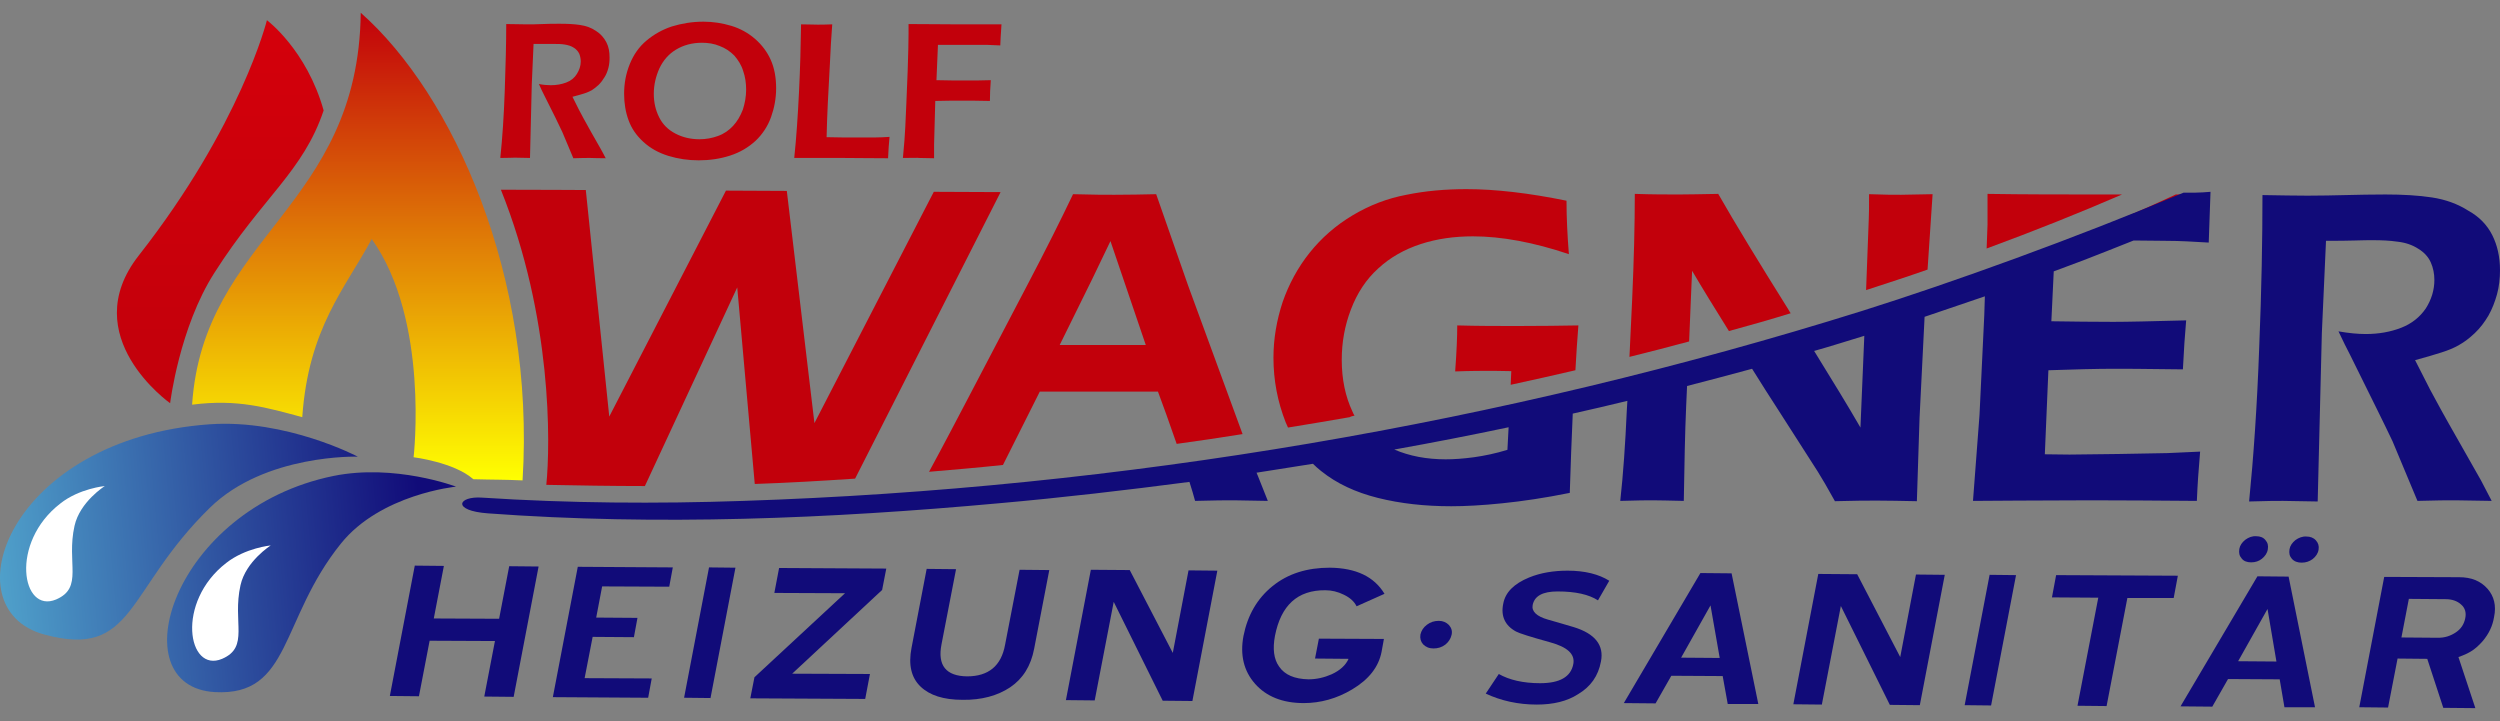
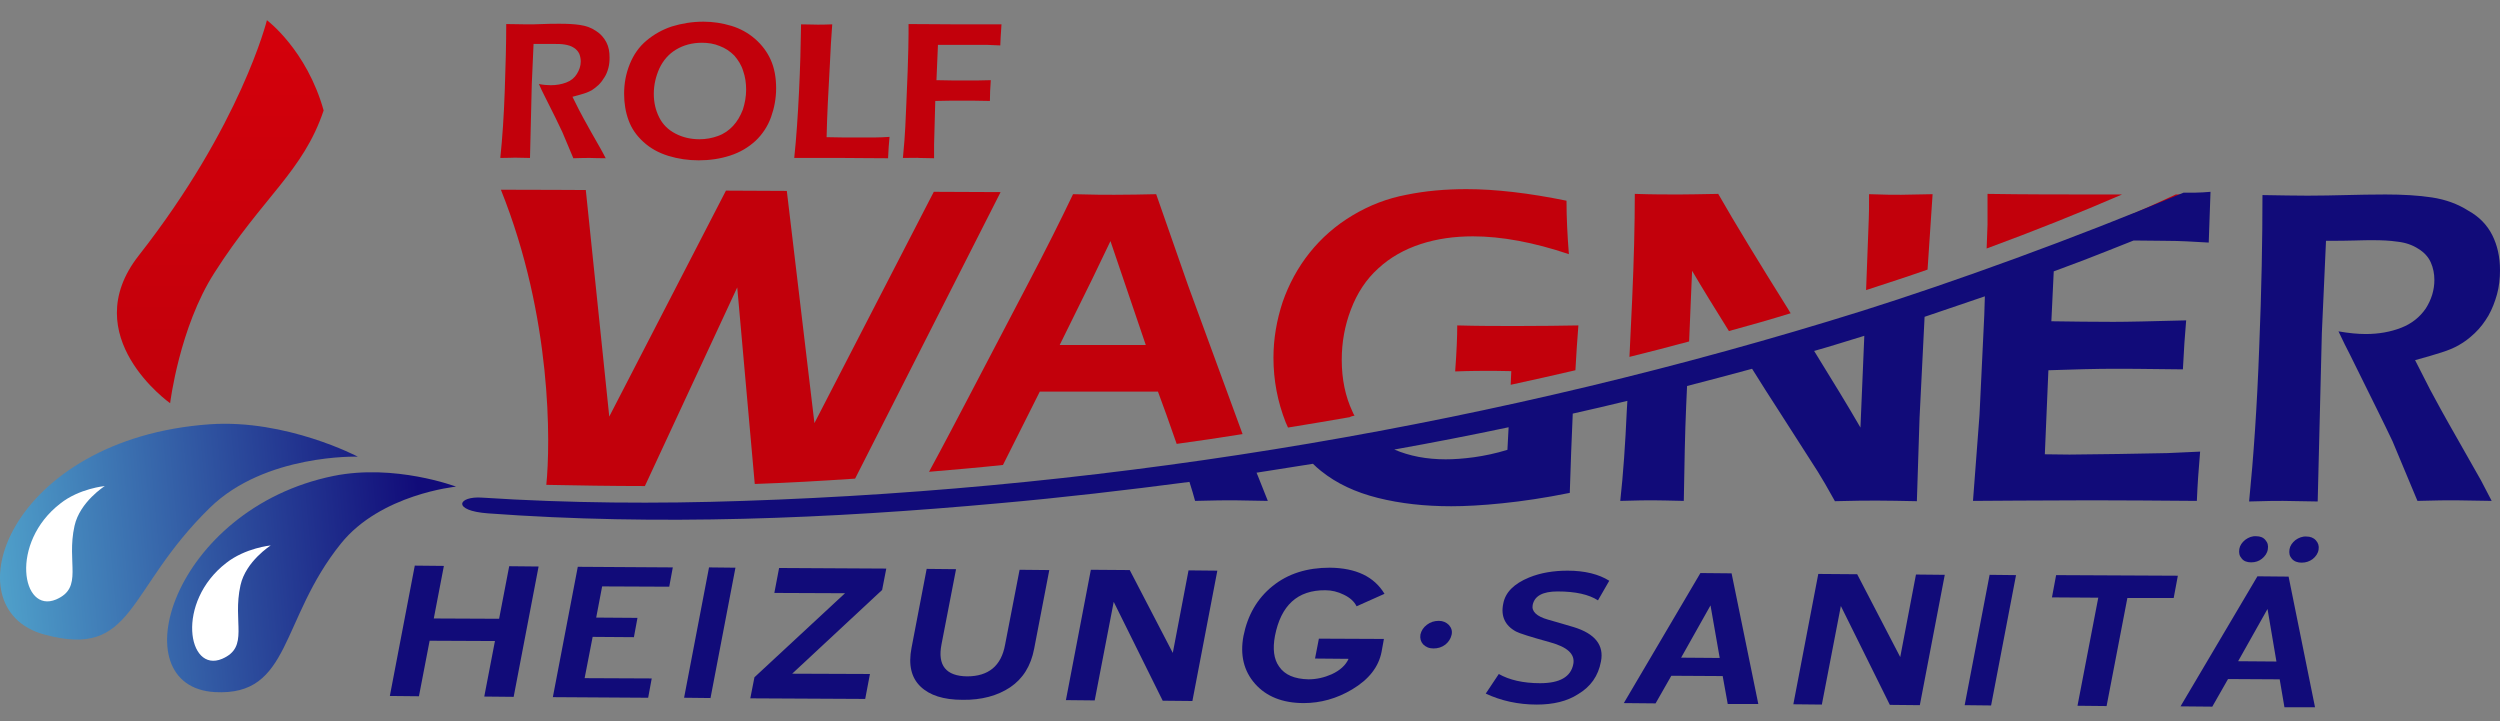
<svg xmlns="http://www.w3.org/2000/svg" version="1.1" id="Ebene_1" x="0px" y="0px" viewBox="0 0 842 242.9" style="enable-background:new 0 0 842 242.9;" xml:space="preserve">
  <rect x="0" y="0" width="842" height="242.9" fill="#808080" stroke="none" />
  <style type="text/css">
	.st0{fill:#C2000B;}
	.st1{fill:#110B79;}
	.st2{fill:none;}
	.st3{fill:url(#SVGID_1_);}
	.st4{fill:url(#SVGID_00000036969879740819374830000002375339916975153804_);}
	.st5{fill:url(#SVGID_00000183930965693132893170000014757281918419853706_);}
	.st6{fill:#FFFFFF;}
</style>
  <g>
    <g>
      <g>
        <path class="st0" d="M168.5,53.2c0.7-6.6,1.2-14.1,1.5-22.6c0.3-8.5,0.5-16,0.5-22.5c2.6,0,4.9,0.1,6.6,0.1c1.9,0,3.8,0,5.6-0.1     c1.8-0.1,3.8-0.1,5.8-0.1c2.6,0,4.8,0.1,6.8,0.4c2,0.3,3.8,0.9,5.4,2c1.6,1,2.7,2.3,3.5,3.8c0.8,1.5,1.1,3.2,1.1,5.2     c0,1.2-0.1,2.4-0.4,3.5c-0.3,1.1-0.7,2.2-1.3,3.1c-0.6,1-1.2,1.8-2,2.6c-0.8,0.7-1.5,1.3-2.3,1.8c-0.8,0.4-1.6,0.8-2.6,1.1     c-1,0.3-2.3,0.7-3.9,1.1l2.2,4.4c0.7,1.4,2.1,3.9,4.1,7.5l3.3,5.8c0.2,0.3,0.7,1.3,1.6,3c-2.7,0-4.5-0.1-5.3-0.1     c-1.1,0-2.9,0-5.6,0.1l-3.7-8.8c-0.6-1.3-1.4-2.9-2.3-4.8l-4-8c-0.4-0.7-0.9-1.9-1.6-3.4c1.5,0.3,2.8,0.4,4,0.4     c1.9,0,3.6-0.3,5.2-0.9c1.6-0.6,2.8-1.6,3.6-2.9c0.8-1.3,1.3-2.7,1.3-4.2c0-0.9-0.2-1.8-0.5-2.6c-0.4-0.8-1-1.5-1.8-2     c-0.9-0.6-1.9-0.9-3.1-1.1c-1.2-0.2-2.4-0.2-3.6-0.2c-0.7,0-1.6,0-2.7,0c-1.1,0-2.6,0-4.2,0l-0.6,13.6l-0.6,24.8l-5.1-0.1     C172.7,53.1,171,53.2,168.5,53.2z" />
        <path class="st0" d="M236.9,7.3c3.3,0,6.4,0.5,9.4,1.4c3,0.9,5.7,2.4,8,4.4c2.3,2,4.1,4.4,5.3,7.1c1.2,2.7,1.8,5.9,1.8,9.5     c0,3.4-0.6,6.6-1.7,9.7c-1.1,3.1-2.9,5.8-5.2,8c-2.4,2.2-5.2,3.9-8.6,5c-3.4,1.1-6.9,1.6-10.6,1.6c-3.5,0-6.9-0.5-10.2-1.5     c-3.2-1-6-2.5-8.4-4.7c-2.3-2.1-4-4.5-5-7.3c-1-2.7-1.5-5.7-1.5-8.9c0-3.5,0.6-6.8,1.9-10c1.3-3.2,3.1-5.8,5.6-7.9     c2.5-2.1,5.3-3.7,8.6-4.8C229.6,7.9,233.1,7.3,236.9,7.3z M236.4,14.4c-3.3,0-6.2,0.8-8.7,2.3c-2.5,1.5-4.3,3.6-5.6,6.3     c-1.2,2.7-1.9,5.5-1.9,8.6c0,2.9,0.6,5.5,1.8,7.9c1.2,2.4,3,4.2,5.5,5.5c2.5,1.3,5.2,1.9,8.1,1.9c2.2,0,4.3-0.4,6.2-1.1     c2-0.7,3.7-1.9,5.1-3.4c1.4-1.5,2.5-3.4,3.3-5.5c0.7-2.2,1.1-4.4,1.1-6.7c0-2.2-0.3-4.3-1-6.3c-0.6-2-1.7-3.7-3-5.2     c-1.4-1.4-3-2.5-4.9-3.2C240.5,14.7,238.5,14.4,236.4,14.4z" />
        <path class="st0" d="M267.5,53.2c0.7-6.6,1.2-14,1.6-22.1c0.4-8.1,0.6-15.8,0.7-22.9c2.2,0,4.1,0.1,5.6,0.1c1,0,2.6,0,4.9-0.1     c-0.3,4-0.6,8.5-0.8,13.5l-0.7,13.2c-0.2,3.8-0.3,7.6-0.4,11.3l5.7,0.1c5.3,0,8.8,0,10.5,0c1.7,0,3.3-0.1,5-0.2     c-0.2,2.2-0.4,4.5-0.5,7.2c-5.8,0-10.7-0.1-14.9-0.1l-10.4,0L267.5,53.2z" />
        <path class="st0" d="M304.1,53.2c0.4-4.3,0.7-7.8,0.8-10.4c0.2-4.4,0.5-10.7,0.8-18.8c0.2-6,0.3-10.3,0.3-12.8V8.1     c6.3,0,11.8,0.1,16.6,0.1l9.2,0l5.5,0c-0.2,3.3-0.4,5.7-0.4,7.1l-4.7-0.2l-1.9,0h-2.6h-5l-6.8,0L315.4,27l5.6,0.1     c4.3,0,7,0,8.2,0l4.5-0.1c-0.2,2.6-0.3,4.9-0.3,7c-3.8-0.1-6.9-0.1-9.1-0.1c-2.9,0-6,0-9.3,0.1l-0.4,14.6l0,3v1.7l-5.1-0.1     C309.3,53.1,307.5,53.2,304.1,53.2z" />
      </g>
      <g>
        <path class="st1" d="M163.1,234.6l3.6-18.7l-22-0.1l-3.6,18.7l-9.8-0.1l8.4-43.9l9.8,0.1l-3.4,17.7l22,0.1l3.4-17.7l9.9,0.1     l-8.4,43.9L163.1,234.6z" />
        <path class="st1" d="M186.2,234.8l8.4-43.9l32,0.2l-1.2,6.5l-22.6-0.1l-2,10.5l13.9,0.1l-1.2,6.5l-13.9-0.1l-2.7,13.9l22.6,0.1     l-1.2,6.5L186.2,234.8z" />
        <path class="st1" d="M230.4,235l8.4-43.9l8.9,0.1l-8.4,43.9L230.4,235z" />
        <path class="st1" d="M252.7,235.2l1.4-7.1l30.5-28.3l-23.8-0.1l1.6-8.4l36.1,0.2l-1.4,7.2l-30.3,28.2L293,227l-1.6,8.4     L252.7,235.2z" />
        <path class="st1" d="M324.2,235.7c-6.4,0-11.1-1.5-14.2-4.5c-3.1-3-4.1-7.3-3-13l5.1-26.6l9.9,0.1l-4.9,25.3     c-1.4,7.1,1.5,10.7,8.6,10.8c7.2,0,11.5-3.5,12.8-10.6l4.9-25.3l10,0.1l-5.1,26.5c-1.1,5.8-3.8,10.1-8.1,13     C336,234.3,330.6,235.8,324.2,235.7z" />
        <path class="st1" d="M391.6,236l-16.5-33.3l-6.4,33.2l-9.7-0.1l8.4-43.9l13.1,0.1l14.5,27.9l5.3-27.8l9.7,0.1l-8.4,43.9     L391.6,236z" />
        <path class="st1" d="M439.1,236.8c-7.1,0-12.6-2.2-16.4-6.5c-3.8-4.3-5.1-9.7-3.9-16.1c1.4-7,4.6-12.6,9.8-16.8     c5.2-4.2,11.6-6.2,19.3-6.2c8.8,0.1,14.9,3,18.4,8.8l-9.4,4.2c-0.8-1.6-2.2-2.9-4.3-3.9c-2-1-4.1-1.5-6.2-1.5     c-9.4-0.1-15,5.1-17,15.4c-0.8,4.3-0.4,7.8,1.4,10.3c1.9,2.8,5.2,4.2,9.9,4.3c2.7,0,5.3-0.6,7.8-1.7c2.8-1.3,4.7-3,5.7-5.2     l-11.3-0.1l1.3-6.7l21.9,0.1l-0.8,4.4c-1,5-4.2,9.2-9.9,12.6C450.2,235.3,444.7,236.8,439.1,236.8z" />
        <path class="st1" d="M482.8,218.4c-1.5,0-2.6-0.5-3.5-1.4c-0.8-0.9-1.1-2-0.9-3.3c0.3-1.3,1-2.4,2.2-3.3c1.2-0.9,2.5-1.3,4-1.3     c1.4,0,2.5,0.5,3.4,1.4c0.8,0.9,1.2,2,0.9,3.3c-0.3,1.3-1,2.4-2.1,3.3C485.6,218,484.3,218.4,482.8,218.4z" />
        <path class="st1" d="M517.6,237.3c-6.3,0-12.1-1.3-17.2-3.7l4.4-6.6c3.5,2,8.2,3.1,13.9,3.1c6.6,0,10.4-2.1,11.2-6.5     c0.6-3.3-2-5.7-7.9-7.3c-6.5-1.8-10.3-3-11.4-3.6c-3.7-2-5.2-5.2-4.3-9.4c0.7-3.8,3.6-6.7,8.7-8.8c3.9-1.6,8.3-2.3,13-2.3     c5.8,0,10.5,1.2,14,3.4l-3.8,6.6c-3.1-2-7.6-3-13.6-3c-5,0-7.8,1.5-8.4,4.6c-0.4,2.1,1.3,3.8,5.2,4.9c1.9,0.5,4.8,1.4,8.6,2.5     c7.2,2.2,10.3,6.1,9.2,11.6c-0.9,4.9-3.5,8.5-7.7,11C527.8,236.2,523.1,237.3,517.6,237.3z" />
        <path class="st1" d="M581.9,237.1l-1.7-9.4l-17.3-0.1l-5.3,9.3l-10.7-0.1l25.8-43.8l10.5,0.1l9,44L581.9,237.1z M576.1,203.9     l-9.9,17.6l13,0.1L576.1,203.9z" />
        <path class="st1" d="M636.5,237.4l-16.5-33.3l-6.4,33.2l-9.6-0.1l8.4-43.9l13.1,0.1l14.5,27.9l5.3-27.8l9.7,0.1l-8.4,43.9     L636.5,237.4z" />
        <path class="st1" d="M661.7,237.5l8.4-43.9l8.9,0.1l-8.4,43.9L661.7,237.5z" />
        <path class="st1" d="M716.5,201.4l-7,36.4l-9.8-0.1l7-36.4l-15.6-0.1l1.4-7.5l41,0.2l-1.4,7.5L716.5,201.4z" />
        <path class="st1" d="M769.4,238.2l-1.6-9.4l-17.4-0.1l-5.3,9.3l-10.7-0.1l25.9-43.8l10.5,0.1l8.9,44L769.4,238.2z M763.7,205.1     l-9.9,17.6l12.9,0.1L763.7,205.1z M758.2,189.4c-1.4,0-2.5-0.4-3.2-1.3c-0.8-0.9-1-1.9-0.8-3.2c0.2-1.2,0.9-2.2,2-3.1     c1.1-0.8,2.3-1.3,3.7-1.2c1.3,0,2.4,0.4,3.1,1.3c0.8,0.9,1,1.9,0.8,3.1c-0.2,1.3-0.9,2.3-2,3.2     C760.8,189,759.6,189.4,758.2,189.4z M775.2,189.5c-1.4,0-2.5-0.4-3.3-1.3c-0.8-0.9-1-1.9-0.8-3.2c0.2-1.2,0.9-2.2,2-3.1     c1.1-0.8,2.4-1.3,3.7-1.2c1.3,0,2.4,0.4,3.2,1.3c0.8,0.9,1.1,1.9,0.9,3.1c-0.2,1.3-0.9,2.3-2,3.2     C777.8,189.1,776.6,189.5,775.2,189.5z" />
-         <path class="st1" d="M836.2,215.9c-1.4,1.6-2.8,2.8-4,3.5c-0.8,0.5-2.2,1.2-4.2,1.9l5.7,17.2l-10.8-0.1l-5.4-16.5l-10-0.1     l-3.2,16.5l-9.7-0.1l8.4-43.9l25.2,0.1c4.2,0,7.3,1.3,9.6,3.9c2.2,2.5,3,5.7,2.2,9.5C839.5,210.9,838.2,213.5,836.2,215.9z      M823.7,201.8l-12.4-0.1l-2.5,13l12.4,0.1c2.2,0,4.1-0.6,5.9-1.8c1.8-1.2,2.8-2.8,3.2-4.8c0.4-1.9-0.1-3.5-1.4-4.6     C827.6,202.4,825.8,201.8,823.7,201.8z" />
      </g>
      <polygon class="st2" points="374,81.2 367.9,93.9 356.9,116.2 385.9,116.2   " />
      <path class="st2" d="M390,131.9h-39.8c-3.3,6.7-9.9,19.6-16.1,32c21-2,42.5-4.5,64.5-7.6c-0.6-1.8-1.3-3.8-2-5.9    C394,142.9,391.8,136.7,390,131.9z" />
      <path class="st2" d="M496.4,154c3.6-0.5,7.4-1.3,11.3-2.5l0.4-9c-13.3,2.8-26.8,5.5-40.5,8.1c5.6,2.8,12,4.2,19.3,4.2    C489.6,154.7,492.8,154.5,496.4,154z" />
      <path class="st2" d="M569.9,91.2c-0.3,6.3-0.8,16.8-1.3,31.5c6-1.6,11.9-3.1,17.8-4.7c-1.2-2-2.5-4-3.9-6.2    C577.6,103.9,573.4,97,569.9,91.2z" />
      <path class="st2" d="M692.1,83.7c2.2-0.8,4.4-1.7,6.5-2.5c-1.8,0-3.9,0.1-6.4,0.2L692.1,83.7z" />
      <path class="st2" d="M628,111.6c-5.8,1.8-11.7,3.6-17.7,5.3c6.5,10.4,12,19.5,16.4,27.1L628,111.6z" />
      <polygon class="st2" points="374,81.2 367.9,93.9 356.9,116.2 385.9,116.2   " />
      <path class="st2" d="M568.9,115.1c4.5-1.2,9-2.4,13.4-3.6c-4.8-7.8-9-14.5-12.4-20.3C569.7,96.3,569.3,104.4,568.9,115.1z" />
      <path class="st2" d="M350.2,131.9c-2.6,5.4-7.4,14.8-12.4,24.7c19.1-1.9,38.6-4.3,58.5-7.1c-2.5-7.2-4.6-13.1-6.3-17.6H350.2z" />
      <path class="st2" d="M216.3,163.1c12.2,0,24.8-0.2,37.7-0.7L248,95L216.3,163.1z" />
      <path class="st0" d="M217.2,163.7l31.1-66.9l5.9,66.2c11.4-0.4,21.9-1,33.8-1.8l49-96.5l-22.5-0.1l-40.2,77.9L265,64.3l-20.5-0.1    l-39.3,76.1l-7.9-76.3c0,0-16.7-0.1-28.6-0.1c17.3,43.1,16.7,85.5,15.3,99.4C194.3,163.5,206.2,163.7,217.2,163.7z" />
      <path class="st0" d="M708.4,65.5c-13.5,0-26.5,0-39-0.2v10.3l-0.3,8.1c16-5.9,31.3-12,45.6-18.2L708.4,65.5z" />
      <path class="st0" d="M350.2,131.9H390c1.7,4.5,3.8,10.4,6.3,17.6c7.3-1,14.7-2.1,22.2-3.3l-18.3-49.9l-10.8-30.9    c-4.6,0.1-9.3,0.2-14.1,0.2c-2.7,0-7.4,0-13.9-0.2c-4.1,8.6-9.2,18.8-15.4,30.6L326,134.2c-3.1,5.9-8,15.3-13.1,24.7    c8.2-0.7,16.5-1.4,24.9-2.3C342.8,146.7,347.5,137.3,350.2,131.9z M367.9,93.9l6.1-12.7l11.9,35h-29L367.9,93.9z" />
      <path class="st0" d="M569.9,91.2c3.4,5.8,7.6,12.6,12.4,20.3c7-1.9,14-3.9,20.8-6c-0.3-0.4-0.5-0.8-0.8-1.3    c-10-16-17.9-28.9-23.6-38.9c-5.8,0.1-10.2,0.2-13.2,0.2c-4.1,0-9,0-14.9-0.2c0,10.4-0.3,22.4-0.9,35.8l-0.9,19.1    c6.8-1.7,13.5-3.4,20.1-5.2C569.3,104.4,569.7,96.3,569.9,91.2z" />
      <path class="st0" d="M456.2,140c-0.3-0.5-0.5-0.9-0.7-1.4c-2.4-5.1-3.6-10.9-3.6-17.4c0-5.9,1-11.5,3.1-17    c2.1-5.5,5.1-10.1,9.2-13.8c4-3.7,8.8-6.4,14.3-8.2c5.5-1.8,11.4-2.6,17.6-2.6c9.6,0,20.4,2,32.3,6c-0.5-6.3-0.8-12.3-0.8-18    c-12.7-2.6-24-3.9-33.7-3.9c-7.1,0-13.9,0.6-20.2,1.9c-6.4,1.2-12.4,3.5-18.1,6.9c-5.7,3.4-10.5,7.6-14.5,12.6    c-4,5-7,10.6-9.1,16.6c-2,6.1-3.1,12.3-3.1,18.8c0,7.6,1.4,14.8,4.1,21.7c0.2,0.6,0.6,1.2,0.8,1.8c6.9-1.1,13.8-2.3,20.8-3.5    C455.1,140.2,455.6,140.1,456.2,140z" />
      <path class="st0" d="M285.4,168.9l0.1-0.1c-0.6,0-1.3,0.1-1.9,0.1L285.4,168.9z" />
-       <path class="st0" d="M668.9,92.2c7.9-2.8,15.7-5.7,23.2-8.5l0-0.7c-7.5,3-15.3,5.9-23.2,8.8L668.9,92.2z" />
      <path class="st0" d="M698.6,81.2c13.1-5.1,25.7-10.4,37.5-15.7l-3.3,0c-11.5,5.4-23.7,10.6-36.5,15.8    C697.2,81.2,697.9,81.2,698.6,81.2z" />
      <path class="st0" d="M531.6,109.6c-5.5,0.1-12.5,0.2-20.8,0.2c-6.4,0-13,0-20-0.2c0,3.6-0.2,8.8-0.7,15.5    c5.2-0.2,9.5-0.2,12.9-0.2l6,0.1l-0.2,4.6c7.3-1.6,14.6-3.2,21.8-4.9C530.9,119.5,531.2,114.5,531.6,109.6z" />
      <path class="st0" d="M628.2,105.7c7-2.2,13.8-4.4,20.5-6.6l0-0.2C642,101.2,635.2,103.4,628.2,105.7L628.2,105.7z" />
      <path class="st0" d="M650.9,65.4c-6.1,0.1-9.6,0.2-10.6,0.2c-2.4,0-6,0-10.8-0.2c0,3.9,0,6.7-0.1,8.4l-0.9,23.9    c7-2.3,13.9-4.5,20.7-6.9L650.9,65.4z" />
      <path class="st1" d="M839.4,79.2c1.7,3.4,2.6,7.3,2.6,11.8c0,2.8-0.3,5.5-1,8.1c-0.7,2.5-1.6,4.9-2.9,7.2    c-1.3,2.2-2.8,4.2-4.6,5.9c-1.8,1.7-3.5,3-5.3,4c-1.7,1-3.7,1.8-5.9,2.5c-2.2,0.7-5.2,1.6-8.9,2.6l5.1,10    c1.7,3.2,4.8,8.9,9.5,17.1l7.6,13.4c0.4,0.7,1.6,3,3.6,6.9c-6.2-0.1-10.2-0.2-12.2-0.2c-2.4,0-6.7,0-12.8,0.2l-8.4-20.1    c-1.5-3.1-3.2-6.7-5.3-10.9l-9.1-18.4c-0.9-1.7-2.2-4.3-3.8-7.7c3.4,0.6,6.5,0.9,9.2,0.9c4.3,0,8.3-0.7,11.9-2.1    c3.6-1.4,6.3-3.6,8.3-6.5c1.9-3,2.9-6.2,2.9-9.6c0-2.1-0.4-4.1-1.2-5.9c-0.8-1.8-2.2-3.4-4.2-4.6c-2-1.3-4.3-2.1-7-2.4    c-2.7-0.4-5.4-0.5-8.2-0.5c-1.5,0-3.6,0-6.2,0.1c-2.6,0.1-5.9,0.1-9.7,0.1l-1.4,31.1l-1.4,56.7l-11.7-0.2c-1.9,0-5.7,0-11.4,0.2    c1.5-15,2.7-32.3,3.4-51.8c0.8-19.5,1.1-36.7,1.1-51.4c6,0.1,11.1,0.2,15.2,0.2c4.4,0,8.7-0.1,12.9-0.2c4.2-0.1,8.7-0.2,13.3-0.2    c5.8,0,11.1,0.3,15.7,1c4.6,0.7,8.7,2.2,12.3,4.5C835,73,837.7,75.8,839.4,79.2z M743.9,81.7l-7.2-0.4c-2-0.1-4.7-0.2-8.2-0.2    c-3.2,0-6.5-0.1-9.9-0.1c-6.4,2.6-12.2,4.8-17,6.7c-3.3,1.3-6.6,2.4-9.9,3.7l-0.8,16.8c6.9,0.1,13.9,0.2,20.9,0.2    c4.8,0,13-0.2,24.5-0.5c-0.4,4.6-0.8,10.1-1.1,16.5c-13.5-0.2-21.2-0.2-23.1-0.2c-5.9,0-13.4,0.2-22.2,0.5l-1.2,28.3l8.3,0.1    c2.4,0,8-0.1,16.6-0.2l16.4-0.3l11-0.5c-0.5,5.8-0.9,11.4-1.1,16.6c-13.1-0.1-24.9-0.2-35.5-0.2l-24.9,0.1l-15,0.1l2.2-29    l1.6-33.5l0.2-6.4c-6.7,2.3-13.5,4.6-20.3,6.9l-1.7,34.1l-0.9,28c-5.2-0.1-9.7-0.2-13.4-0.2c-2.9,0-7.7,0-14.2,0.2    c-2.5-4.5-4.4-7.8-5.8-10c-2.1-3.3-6.5-10.2-13.2-20.6c-2.6-4-5.6-8.7-8.9-14c-7.3,2-14.6,3.9-21.9,5.8c-0.1,2.2-0.2,4.4-0.3,6.7    c-0.4,9-0.6,19.7-0.8,32c-4.7-0.1-8.2-0.2-10.3-0.2c-1.7,0-5.4,0-11.1,0.2c1-9,1.7-19.2,2.2-30.4l0.2-3.3    c-6.1,1.5-12.2,2.9-18.4,4.3c-0.4,8.5-0.7,17.4-1,26.7c-8.4,1.7-15.9,2.8-22.7,3.5c-6.8,0.7-12.5,1-17.2,1    c-8.9,0-17.1-0.9-24.7-2.8c-7.6-1.9-14-4.9-19.2-9.1c-1-0.8-1.9-1.6-2.7-2.4c-6.3,1-12.7,2-19,3l0.5,1.2l3.3,8.3l-11.3-0.2    c-2.6,0-7,0-13.2,0.2c-0.5-1.8-1.1-4-1.9-6.4c-21.4,2.8-42.8,5.3-64.2,7.2c-57.1,5.2-114.8,7.6-172,3.4c-12.4-0.9-10.2-5.9-2-5.3    c29.3,1.9,58.7,2.1,87.9,1.1c127.2-4.2,255.5-26,376.9-64C658,95,698.4,80.4,735.4,64.9c5.4,0.1,9.1-0.3,9.1-0.3L743.9,81.7z     M508.1,143.9c-12.8,2.7-25.6,5.2-38.5,7.5c5.1,2.2,10.9,3.3,17.3,3.3c2.7,0,5.8-0.2,9.5-0.7c3.6-0.5,7.4-1.3,11.3-2.5    L508.1,143.9z M627.9,113.1c-5.6,1.7-11.2,3.5-16.9,5.1c6.1,9.9,11.4,18.5,15.6,25.8L627.9,113.1z" />
      <linearGradient id="SVGID_1_" gradientUnits="userSpaceOnUse" x1="16.234" y1="-202.855" x2="172.137" y2="-202.855" gradientTransform="matrix(0.996 -9.140632e-02 9.140632e-02 0.996 2.293 398.255)">
        <stop offset="0" style="stop-color:#4FA0CA" />
        <stop offset="0.918" style="stop-color:#110B79" />
      </linearGradient>
      <path class="st3" d="M70.6,142.9c-67.5,4.8-87.8,62.1-55.7,70.8c30.6,8.3,27.3-14.9,55.8-42.7c18.6-18.2,49.8-17.2,49.8-17.2    S96.4,141.1,70.6,142.9z M153.6,163.9c0,0-25.4,2.5-38.8,19.2c-20.6,25.6-16.7,51.4-42.4,50c-32.4-1.8-14.4-61.7,39.9-72.8    C133,156.1,153.6,163.9,153.6,163.9z" />
      <linearGradient id="SVGID_00000128451771192367134680000004221539052719379331_" gradientUnits="userSpaceOnUse" x1="120.578" y1="161.801" x2="120.578" y2="4.366">
        <stop offset="0" style="stop-color:#FFFF01" />
        <stop offset="1" style="stop-color:#C2000B" />
      </linearGradient>
-       <path style="fill:url(#SVGID_00000128451771192367134680000004221539052719379331_);" d="M176,161.8c-6.4-0.3-9.7-0.2-16.6-0.4    c-6.4-5.7-20.1-7.4-20.1-7.4s5.4-46.2-14.1-73.5c-8.9,16.6-21.3,29.9-23.4,60c-11.9-3.2-21.8-6.2-37.1-4.2    c3.8-56.8,56-66.2,56.8-132C152.6,31.8,180.3,93,176,161.8z" />
      <linearGradient id="SVGID_00000093148462678025047130000005412610750003377813_" gradientUnits="userSpaceOnUse" x1="74.121" y1="6.837" x2="74.121" y2="135.784">
        <stop offset="0" style="stop-color:#D4000B" />
        <stop offset="1" style="stop-color:#C2000B" />
      </linearGradient>
      <path style="fill:url(#SVGID_00000093148462678025047130000005412610750003377813_);" d="M57.3,135.8c0,0-31.9-22.5-10.6-49.7    c34.5-44,43.2-79.3,43.2-79.3s13.4,10,19.1,30.4c-6.9,20.6-20.5,29.1-36.8,54.7C60.4,110.3,57.3,135.8,57.3,135.8z" />
    </g>
    <path class="st6" d="M91.2,183.7c0,0-8.4,5.3-10.2,13.4c-2.8,12.5,3.1,20.8-6.2,24.8c-11.6,4.9-15.7-19.1,1.4-32.3   C82.7,184.5,91.2,183.7,91.2,183.7z" />
    <path class="st6" d="M35.3,163.7c0,0-8.4,5.3-10.2,13.4c-2.8,12.5,3.1,20.8-6.2,24.8c-11.6,4.9-15.7-19.1,1.4-32.3   C26.7,164.5,35.3,163.7,35.3,163.7z" />
  </g>
</svg>